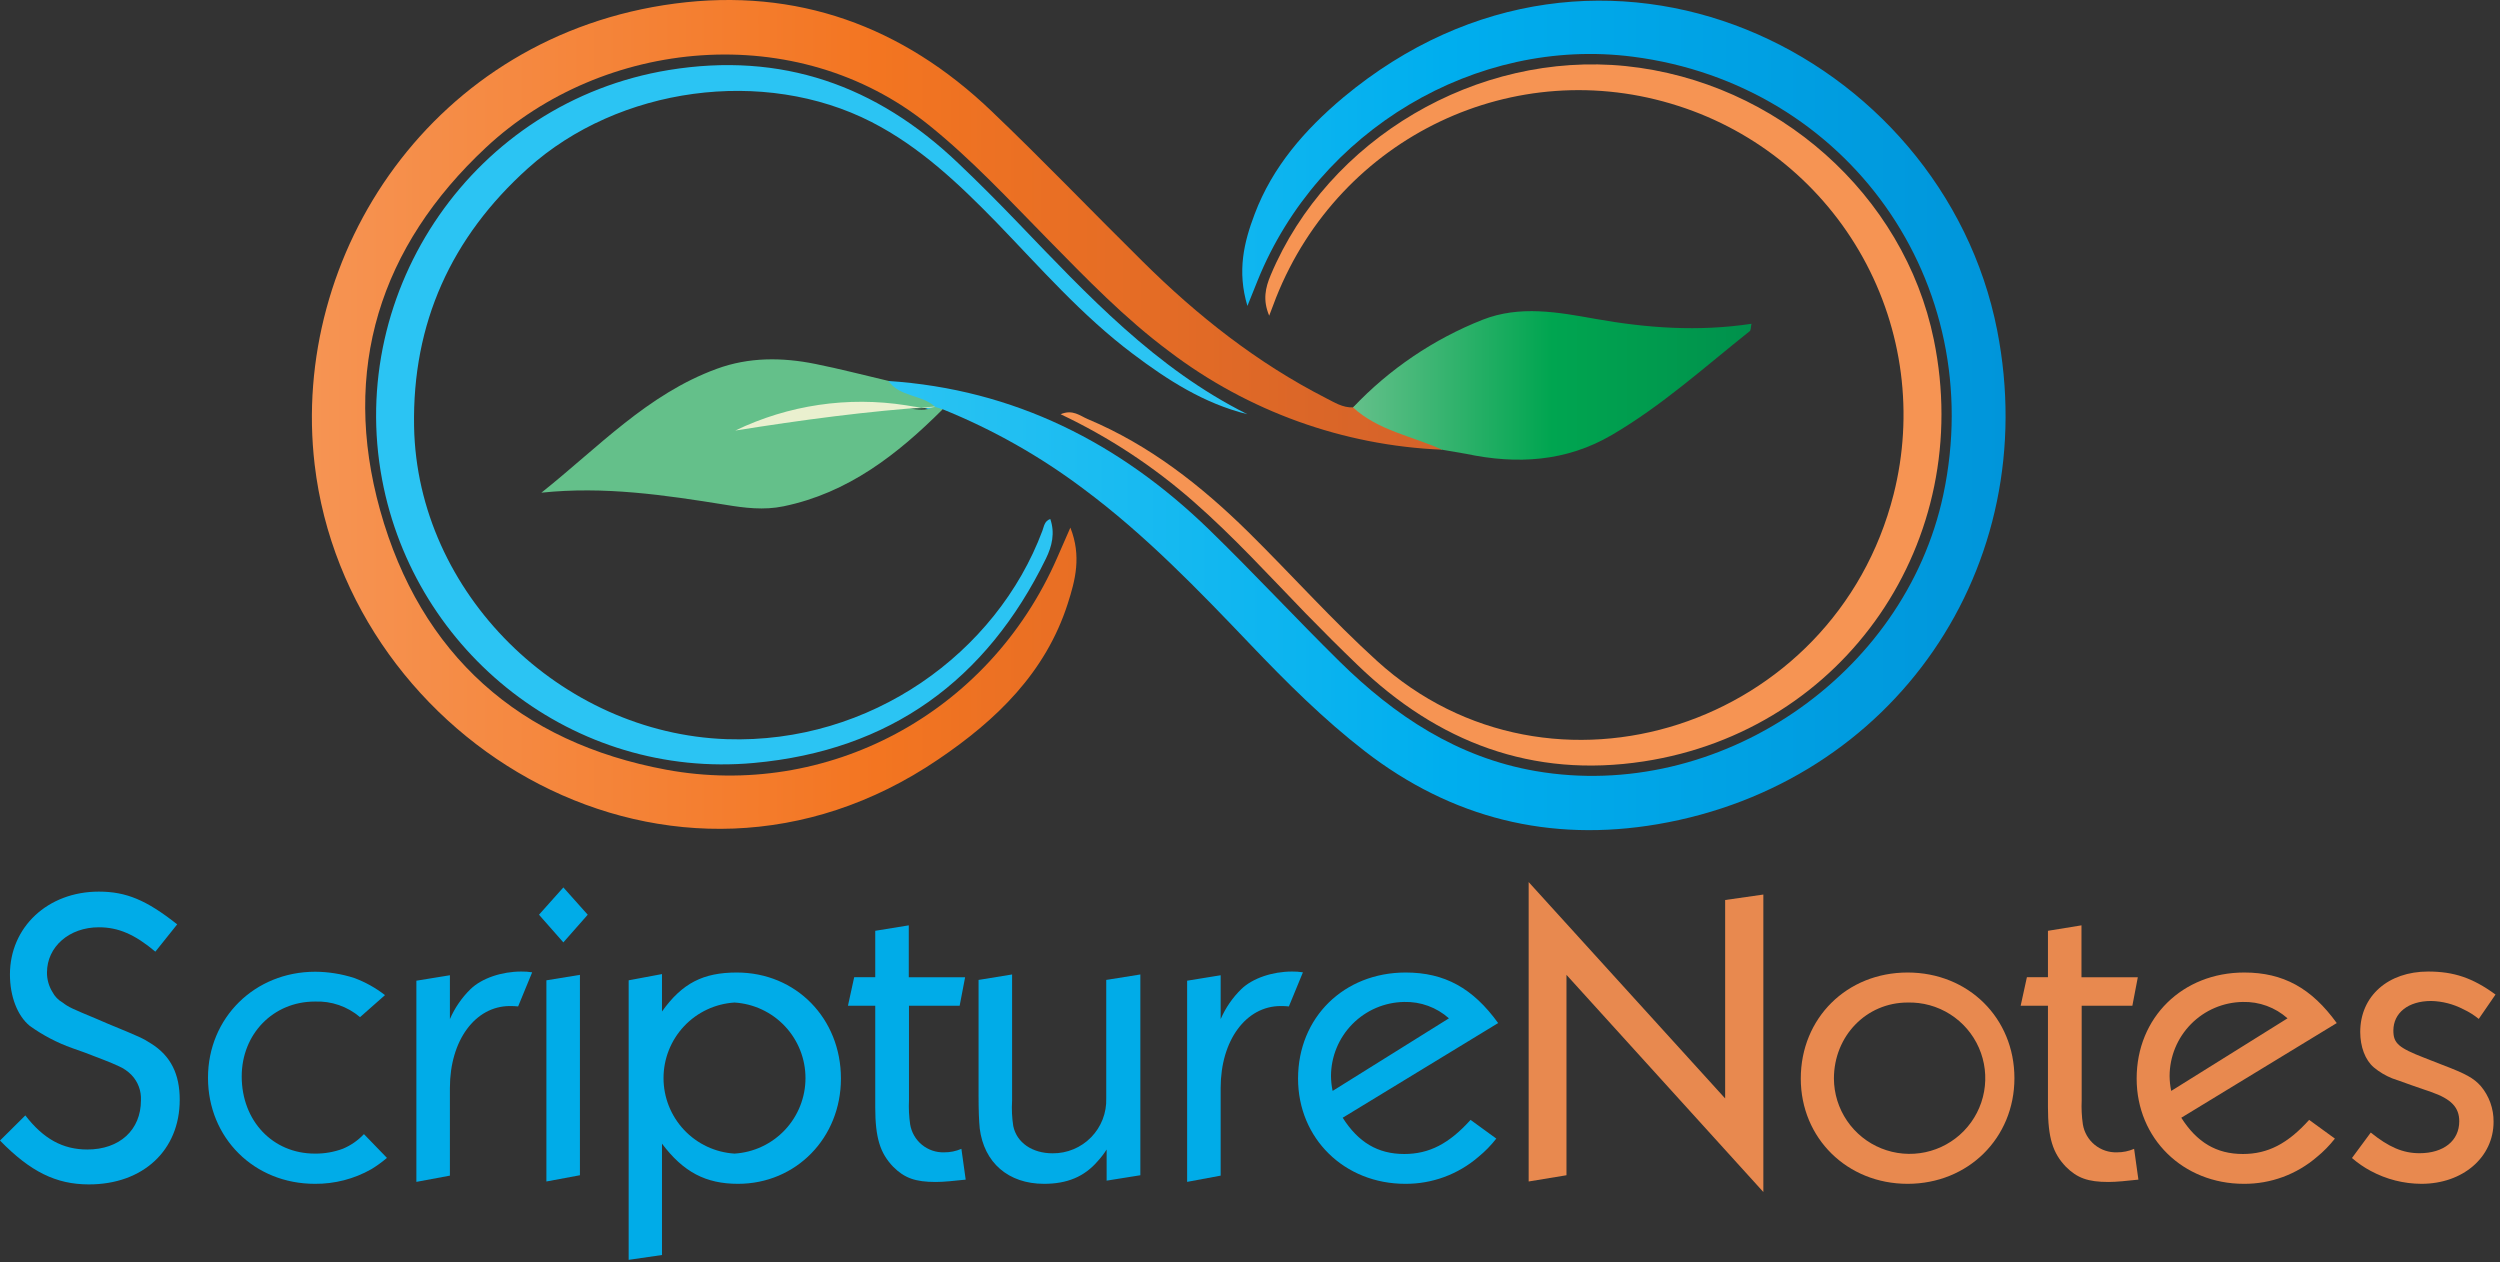
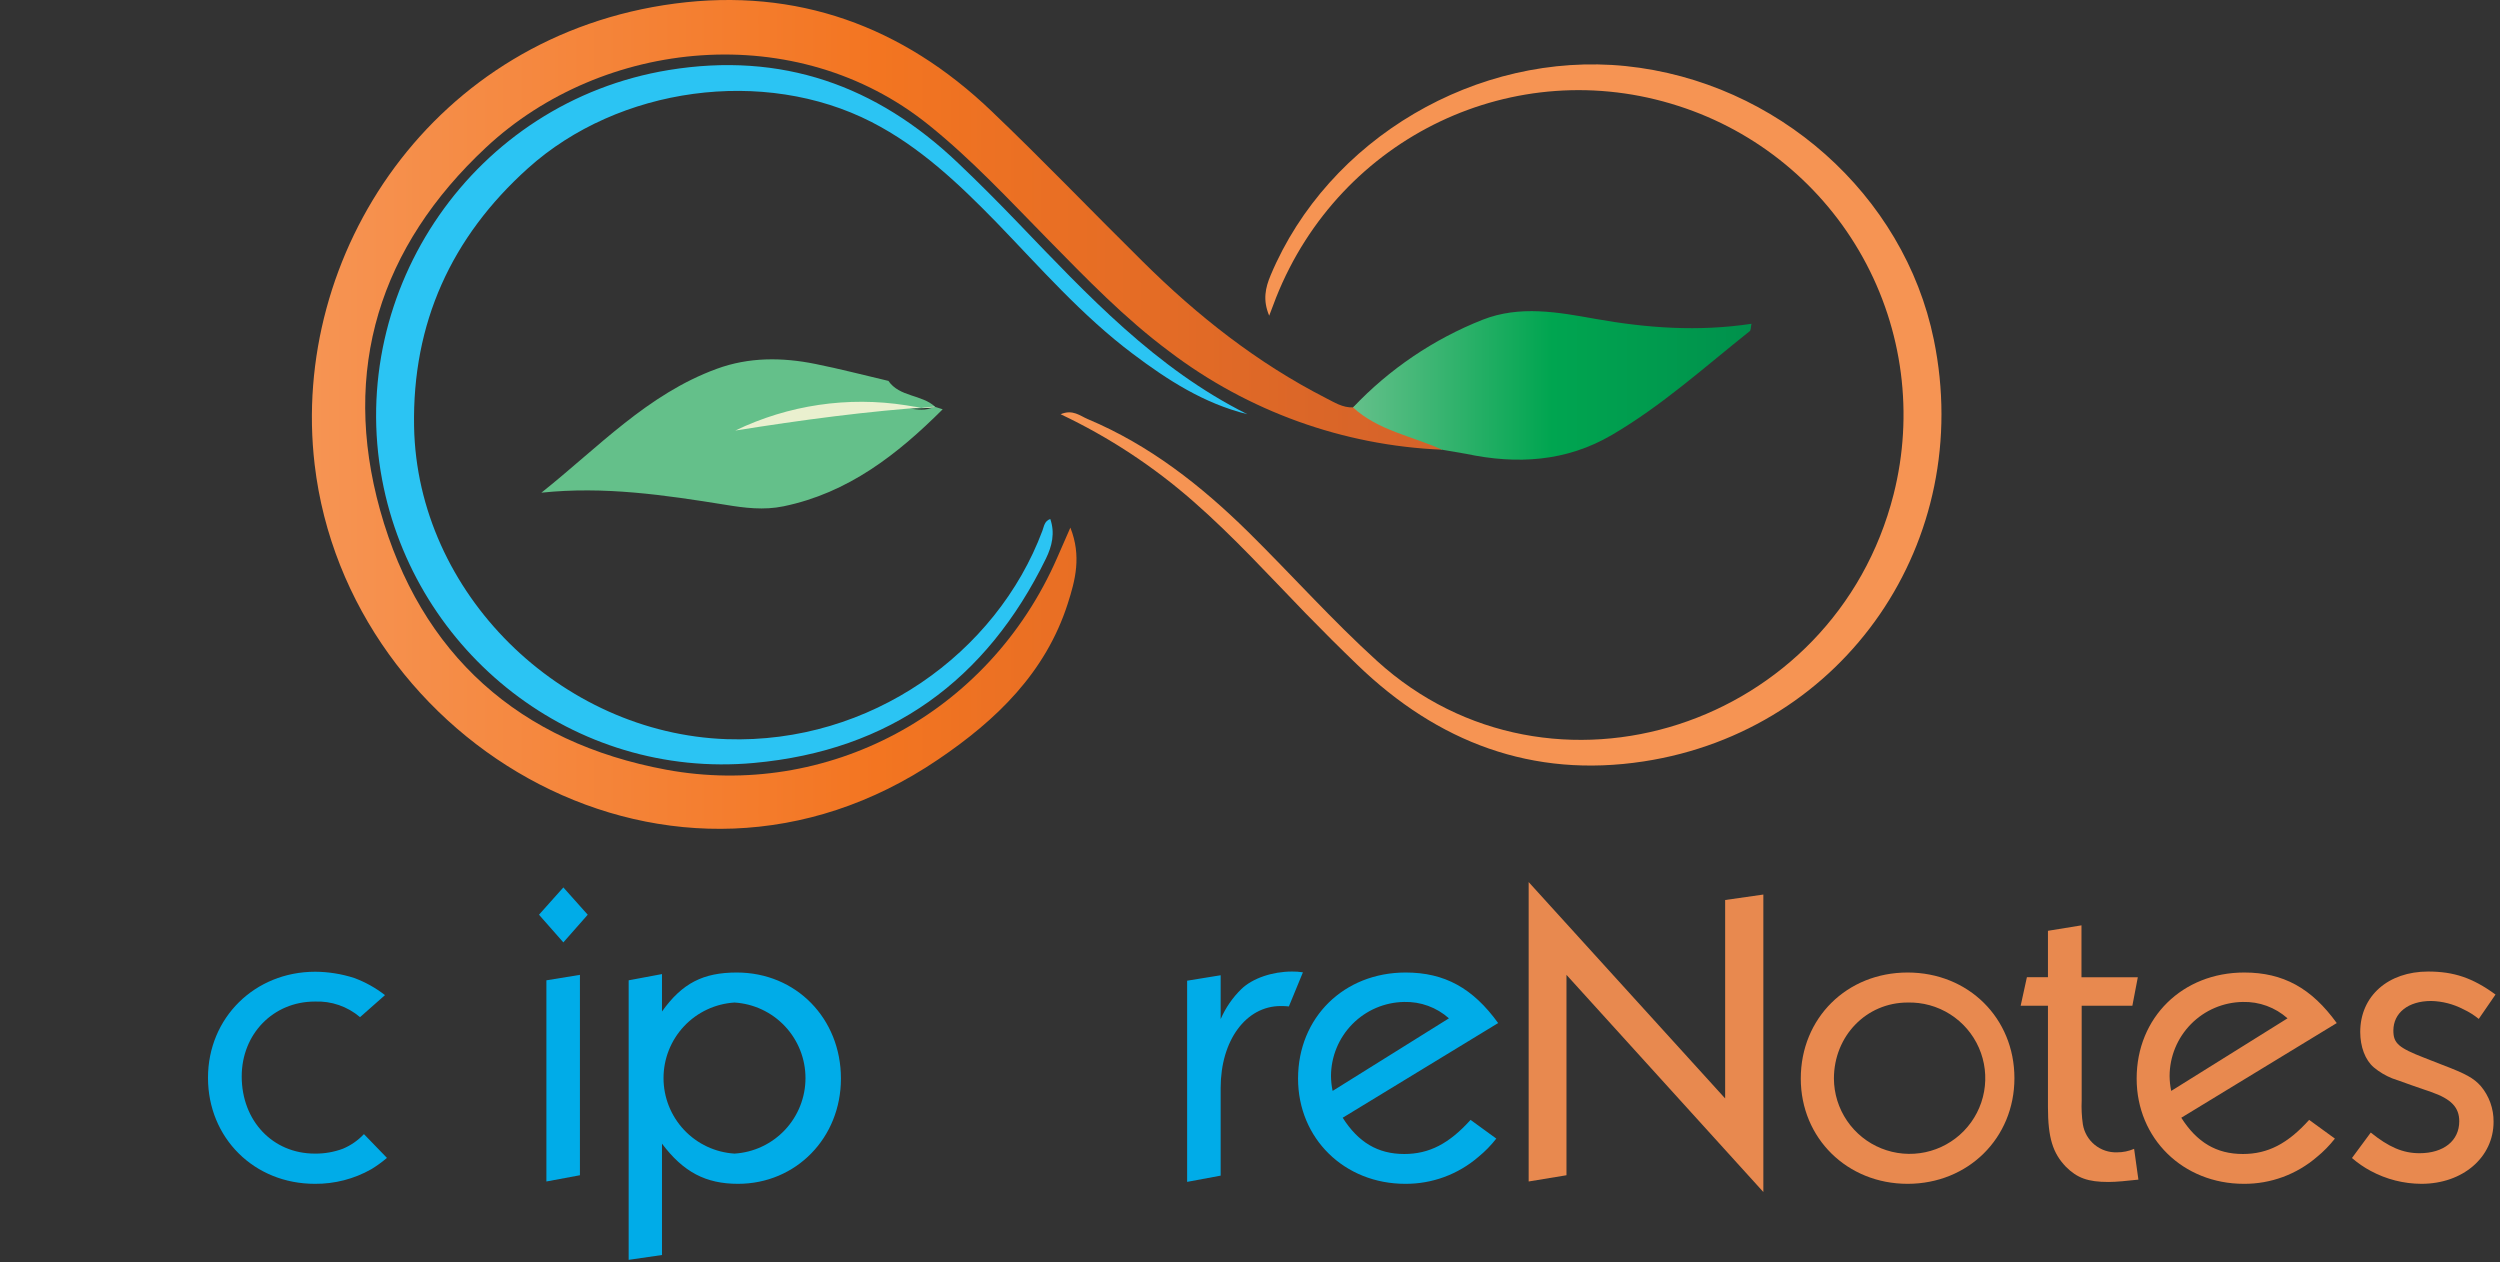
<svg xmlns="http://www.w3.org/2000/svg" width="513" height="259" viewBox="0 0 513 259" fill="none">
  <rect x="0" y="0" width="513" height="259" fill="#333333" stroke="none" />
-   <path d="M182.209 78.169C208.119 79.879 229.769 90.859 248.149 108.709C257.229 117.529 265.839 126.829 274.849 135.709C286.179 146.869 299.029 155.439 315.099 158.219C352.559 164.699 390.849 138.759 398.769 101.499C408.009 58.009 379.169 17.319 335.079 11.639C302.849 7.479 270.549 26.719 258.079 57.529C257.489 58.979 256.919 60.429 255.969 62.779C253.819 55.609 255.269 49.699 257.439 43.969C261.109 34.219 267.759 26.619 275.639 19.999C328.419 -23.951 398.639 10.829 409.819 67.769C419.329 116.289 388.619 160.849 340.129 169.129C318.059 172.899 297.859 167.929 280.039 154.129C271.579 147.579 264.039 140.059 256.669 132.339C245.859 121.009 234.999 109.739 222.359 100.339C213.451 93.631 203.701 88.121 193.359 83.949C192.77 84.116 192.162 84.203 191.549 84.209C191.122 84.155 190.702 84.051 190.299 83.899C188.232 83.291 186.224 82.498 184.299 81.529C183.069 80.999 180.879 80.599 182.209 78.169Z" fill="url(#paint0_linear_616_27)" />
  <path d="M295.909 92.279C275.648 91.435 256.131 84.41 239.979 72.149C230.839 65.359 222.979 57.209 215.059 49.149C207.139 41.089 199.429 32.759 190.559 25.629C163.369 3.749 123.689 7.899 99.749 30.239C77.929 50.599 69.959 75.859 77.999 104.699C86.269 134.349 106.629 152.399 136.789 157.959C169.379 163.959 202.789 146.829 216.929 114.459L219.639 108.269C221.959 114.119 220.639 119.079 219.109 123.849C214.559 138.049 204.429 147.789 192.499 155.849C138.229 192.699 71.339 152.789 64.569 95.349C59.479 52.159 88.879 7.259 138.509 0.729C163.509 -2.561 185.219 5.379 203.379 22.729C213.989 32.849 224.129 43.449 234.549 53.729C245.729 64.809 257.979 74.479 272.059 81.679C273.829 82.579 275.529 83.679 277.639 83.599C277.819 83.424 278.033 83.288 278.268 83.198C278.502 83.109 278.752 83.068 279.003 83.079C279.254 83.089 279.5 83.15 279.726 83.258C279.952 83.367 280.154 83.52 280.319 83.709C283.619 86.499 287.819 87.149 291.619 88.709C293.369 89.489 295.639 89.689 295.909 92.279Z" fill="url(#paint1_linear_616_27)" />
  <path d="M217.639 84.999C220.129 83.929 221.639 85.349 223.209 85.999C235.839 91.309 246.399 99.579 256.089 109.109C264.989 117.879 273.299 127.219 282.569 135.629C318.329 168.109 376.459 149.209 388.569 101.439C392.723 85.033 390.471 67.662 382.271 52.858C374.071 38.054 360.54 26.93 344.429 21.749C310.889 10.899 275.009 27.999 261.859 61.049C261.439 62.099 261.049 63.169 260.439 64.779C259.079 61.529 259.659 59.049 260.749 56.449C272.519 28.449 303.099 10.449 333.619 13.559C364.619 16.759 390.719 39.949 396.819 69.689C405.289 110.949 378.659 149.889 337.299 156.239C314.449 159.749 294.989 152.309 278.539 136.429C274.939 132.962 271.396 129.435 267.909 125.849C260.379 118.079 253.079 110.069 244.909 102.919C236.697 95.705 227.519 89.674 217.639 84.999Z" fill="url(#paint2_linear_616_27)" />
  <path d="M255.959 84.998C247.069 82.798 239.599 77.998 232.429 72.588C221.989 64.748 213.429 54.888 204.429 45.588C196.729 37.698 188.769 30.128 178.839 25.038C156.749 13.718 126.939 17.798 108.359 34.508C92.569 48.698 84.589 66.338 84.969 87.508C85.579 121.698 115.069 150.508 149.129 151.678C178.559 152.678 204.499 134.058 213.899 108.908C214.229 108.028 214.319 106.908 215.519 106.498C216.519 109.388 215.869 112.078 214.629 114.618C202.409 139.618 182.629 154.018 154.699 156.558C117.699 159.938 85.079 133.978 78.399 98.368C71.079 59.368 97.349 20.898 137.249 14.368C160.379 10.598 179.849 17.488 196.589 33.448C200.809 37.448 204.909 41.578 208.949 45.778C223.139 60.538 237.119 75.588 255.959 84.998Z" fill="url(#paint3_linear_616_27)" />
  <path d="M295.909 92.279C289.779 89.479 282.839 88.379 277.639 83.609C285.085 75.738 294.164 69.594 304.239 65.609C311.899 62.609 319.699 64.059 327.399 65.439C337.949 67.319 348.509 68.089 359.399 66.439C359.249 67.129 359.309 67.749 359.039 67.959C349.799 75.299 341.039 83.239 330.779 89.239C321.369 94.759 311.289 95.329 300.849 93.129C299.189 92.859 297.539 92.579 295.909 92.279Z" fill="url(#paint4_linear_616_27)" />
  <path d="M191.719 83.439L193.439 83.989C184.149 93.259 174.029 101.169 160.749 103.899C156.749 104.729 152.749 104.229 148.849 103.579C136.419 101.579 123.969 99.739 111.089 101.099C122.709 91.869 132.849 80.879 147.089 75.679C153.679 73.259 160.509 73.309 167.299 74.679C172.299 75.679 177.299 76.989 182.299 78.159C184.619 81.509 189.139 80.909 191.909 83.489C185.529 84.549 179.129 82.839 172.689 83.829C166.079 84.829 159.549 86.109 153.049 87.579C164.049 84.969 175.049 82.459 186.479 83.819C188.149 83.999 190.009 84.409 191.719 83.439Z" fill="url(#paint5_linear_616_27)" />
  <path d="M191.719 83.439C178.019 84.349 164.439 86.189 150.879 88.349C161.768 83.099 173.997 81.293 185.939 83.168C187.939 83.478 189.829 83.969 191.829 83.499L191.719 83.439Z" fill="#EAF0CF" />
-   <path d="M0 234.04C6.24 240.44 11.52 243.04 18.24 243.04C29.36 243.04 36.88 236.04 36.88 225.68C36.88 220.4 35.04 216.68 31.04 214.16C29.28 213.04 28.96 212.88 22.16 210.08L19.84 209.08C14.84 207 14.08 206.68 12.84 205.72C11.955 205.213 11.233 204.464 10.76 203.56C10.018 202.358 9.63 200.972 9.64 199.56C9.64 194.28 14.2 190.28 20.28 190.28C24.28 190.28 27.64 191.72 31.88 195.28L36.36 189.68C30.04 184.68 25.88 182.96 20.28 182.96C9.8 182.96 2.04 190.24 2.04 199.96C2.04 204.44 3.56 208.44 6.12 210.52C8.798 212.442 11.733 213.977 14.84 215.08L17.32 215.96C19.96 216.96 23 218.12 24.32 218.76C25.326 219.19 26.237 219.816 27 220.6C27.657 221.29 28.166 222.108 28.497 223.002C28.827 223.896 28.971 224.848 28.92 225.8C28.92 231.88 24.52 235.88 17.92 235.88C12.92 235.88 8.92 233.72 5.2 228.88L0 234.04Z" fill="#00ACE8" />
  <path d="M79 204.2C77.087 202.709 74.955 201.522 72.68 200.68C70.094 199.847 67.396 199.415 64.68 199.4C52.28 199.4 42.68 208.84 42.68 221.16C42.68 233.48 52.12 242.92 64.6 242.92C68.663 242.957 72.664 241.922 76.2 239.92C77.325 239.23 78.394 238.454 79.4 237.6L74.68 232.72C73.467 234.012 71.995 235.035 70.36 235.72C68.518 236.405 66.565 236.745 64.6 236.72C55.96 236.72 49.6 230 49.6 220.88C49.6 212.16 56.08 205.52 64.6 205.52C67.986 205.377 71.301 206.52 73.88 208.72L79 204.2Z" fill="#00ACE8" />
-   <path d="M92.32 241.16V223.24C92.32 213.48 97.52 206.44 104.64 206.44C105.201 206.435 105.762 206.462 106.32 206.52L109.2 199.52C108.459 199.402 107.71 199.349 106.96 199.36C102.96 199.36 98.88 200.72 96.56 202.96C94.76 204.718 93.32 206.811 92.32 209.12V200.12L85.44 201.24V242.52L92.32 241.24V241.16Z" fill="#00ACE8" />
  <path d="M119 241.16V200.04L112.12 201.16V242.44L119 241.16ZM115.6 193.38L120.6 187.7L115.6 182.1L110.6 187.7L115.6 193.38Z" fill="#00ACE8" />
  <path d="M135.84 257.48V234.68C140.24 240.52 144.84 242.92 151.44 242.92C163.36 242.92 172.56 233.48 172.56 221.32C172.56 209 163.36 199.56 151.2 199.56C144.32 199.56 140 201.72 135.84 207.56V199.88L129 201.16V258.52L135.88 257.52L135.84 257.48ZM150.72 205.72C154.664 205.966 158.366 207.705 161.073 210.585C163.779 213.465 165.285 217.268 165.285 221.22C165.285 225.172 163.779 228.975 161.073 231.855C158.366 234.735 154.664 236.475 150.72 236.72C146.776 236.475 143.074 234.735 140.367 231.855C137.661 228.975 136.155 225.172 136.155 221.22C136.155 217.268 137.661 213.465 140.367 210.585C143.074 207.705 146.776 205.966 150.72 205.72Z" fill="#00ACE8" />
-   <path d="M179.6 206.38V227.18C179.6 233.5 180.6 236.62 183.28 239.42C185.6 241.74 187.84 242.54 192 242.54C193.76 242.54 195.84 242.3 198.16 242.06L197.28 235.74C196.17 236.224 194.971 236.469 193.76 236.46C192.092 236.515 190.462 235.961 189.173 234.901C187.885 233.841 187.027 232.347 186.76 230.7C186.529 229.084 186.448 227.45 186.52 225.82V206.38H196.92L198.04 200.54H186.48V189.88L179.6 191V200.52H175.28L174 206.38H179.6Z" fill="#00ACE8" />
-   <path d="M227 242.28L234 241.16V199.96L227 201.08V225.38C227.048 226.851 226.799 228.316 226.267 229.688C225.735 231.06 224.931 232.311 223.904 233.364C222.876 234.418 221.647 235.253 220.288 235.819C218.93 236.386 217.471 236.672 216 236.66C211.84 236.66 208.64 234.5 207.92 231.06C207.656 229.34 207.576 227.597 207.68 225.86V199.96L200.8 201.08V224.68C200.8 227.8 200.88 229.96 201.04 231.56C201.92 238.56 206.88 242.92 214.24 242.92C218.96 242.92 222.48 241.48 225.24 238.28C225.924 237.537 226.54 236.734 227.08 235.88V242.28H227Z" fill="#00ACE8" />
  <path d="M250.48 241.16V223.24C250.48 213.48 255.68 206.44 262.8 206.44C263.361 206.435 263.922 206.462 264.48 206.52L267.36 199.52C266.619 199.402 265.87 199.349 265.12 199.36C261.12 199.36 257.04 200.72 254.72 202.96C252.92 204.718 251.48 206.811 250.48 209.12V200.12L243.6 201.24V242.52L250.48 241.24V241.16Z" fill="#00ACE8" />
  <path d="M307.44 209.96C302.24 202.76 296.44 199.56 288.44 199.56C275.8 199.56 266.36 208.76 266.36 221.32C266.36 233.64 275.88 242.92 288.36 242.92C293.863 242.955 299.192 240.994 303.36 237.4C304.723 236.288 305.957 235.027 307.04 233.64L301.76 229.8C297.36 234.68 293.28 236.8 288.16 236.8C282.72 236.8 278.72 234.4 275.52 229.36L307.44 209.92V209.96ZM273.44 223.8C273.237 222.813 273.13 221.808 273.12 220.8C273.132 216.807 274.711 212.978 277.515 210.136C280.32 207.294 284.127 205.666 288.12 205.6C291.503 205.507 294.793 206.709 297.32 208.96L273.48 223.84L273.44 223.8Z" fill="#00ACE8" />
  <path d="M321.44 241.16V200.04L361.84 244.6V183.56L354 184.68V225.4L313.68 181V242.44L321.44 241.16Z" fill="#E8894F" />
  <path d="M369.52 221.32C369.52 233.56 379.04 242.92 391.44 242.92C403.84 242.92 413.36 233.56 413.36 221.24C413.36 208.92 403.92 199.56 391.44 199.56C378.96 199.56 369.52 208.92 369.52 221.32ZM391.44 205.72C394.525 205.639 397.564 206.478 400.169 208.131C402.775 209.784 404.829 212.176 406.07 215.001C407.31 217.827 407.681 220.958 407.134 223.995C406.588 227.032 405.149 229.837 403.001 232.053C400.854 234.269 398.095 235.795 395.076 236.436C392.058 237.077 388.917 236.804 386.054 235.653C383.191 234.501 380.736 232.523 379.003 229.97C377.269 227.417 376.335 224.406 376.32 221.32C376.32 212.6 382.96 205.72 391.44 205.72Z" fill="#E8894F" />
  <path d="M420.24 206.38V227.18C420.24 233.5 421.24 236.62 423.92 239.42C426.24 241.74 428.48 242.54 432.64 242.54C434.4 242.54 436.48 242.3 438.8 242.06L437.92 235.74C436.81 236.224 435.611 236.469 434.4 236.46C432.732 236.515 431.102 235.961 429.813 234.901C428.525 233.841 427.667 232.347 427.4 230.7C427.169 229.084 427.088 227.45 427.16 225.82V206.38H437.56L438.68 200.54H427.12V189.88L420.24 191V200.52H415.92L414.64 206.38H420.24Z" fill="#E8894F" />
  <path d="M479.52 209.96C474.32 202.76 468.52 199.56 460.52 199.56C447.88 199.56 438.44 208.76 438.44 221.32C438.44 233.64 447.96 242.92 460.44 242.92C465.943 242.955 471.272 240.994 475.44 237.4C476.803 236.288 478.037 235.027 479.12 233.64L473.84 229.8C469.44 234.68 465.36 236.8 460.24 236.8C454.8 236.8 450.8 234.4 447.6 229.36L479.52 209.92V209.96ZM445.52 223.8C445.317 222.813 445.21 221.808 445.2 220.8C445.213 216.807 446.791 212.978 449.595 210.136C452.4 207.294 456.208 205.666 460.2 205.6C463.583 205.507 466.873 206.709 469.4 208.96L445.56 223.84L445.52 223.8Z" fill="#E8894F" />
  <path d="M482.64 237.64C483.817 238.661 485.105 239.547 486.48 240.28C489.677 242.002 493.249 242.909 496.88 242.92C505.36 242.92 511.68 237.48 511.68 230.2C511.714 227.509 510.777 224.896 509.04 222.84C507.6 221.24 506.04 220.36 501.2 218.52L497.52 217.08C492.16 215 491.12 214.08 491.12 211.48C491.12 207.88 494.12 205.4 498.88 205.4C501.166 205.454 503.409 206.029 505.44 207.08C506.585 207.613 507.659 208.285 508.64 209.08L512.08 204.08C507.36 200.64 503.52 199.36 498.24 199.36C490.08 199.36 484.32 204.36 484.32 211.76C484.32 214.76 485.32 217.52 487.12 219.04C488.25 219.977 489.518 220.732 490.88 221.28C491.68 221.52 492.88 222 494.72 222.64L498.88 224.08C503.04 225.52 504.64 227.28 504.64 230.08C504.64 234.08 501.44 236.64 496.48 236.64C493.04 236.64 490.16 235.36 486.48 232.4L482.64 237.6V237.64Z" fill="#E8894F" />
  <defs>
    <linearGradient id="paint0_linear_616_27" x1="181.799" y1="85.279" x2="411.579" y2="85.279" gradientUnits="userSpaceOnUse">
      <stop stop-color="#2BC4F3" />
      <stop offset="0.5" stop-color="#00AEEE" />
      <stop offset="1" stop-color="#0095DA" />
    </linearGradient>
    <linearGradient id="paint1_linear_616_27" x1="63.999" y1="85.059" x2="295.909" y2="85.059" gradientUnits="userSpaceOnUse">
      <stop stop-color="#F69453" />
      <stop offset="0.5" stop-color="#F37521" />
      <stop offset="1" stop-color="#D4622A" />
    </linearGradient>
    <linearGradient id="paint2_linear_616_27" x1="47395.4" y1="12264.8" x2="80064.3" y2="12264.8" gradientUnits="userSpaceOnUse">
      <stop stop-color="#F69453" />
      <stop offset="0.5" stop-color="#F37521" />
      <stop offset="1" stop-color="#D4622A" />
    </linearGradient>
    <linearGradient id="paint3_linear_616_27" x1="21626" y1="12226.2" x2="53590.7" y2="12226.2" gradientUnits="userSpaceOnUse">
      <stop stop-color="#2BC4F3" />
      <stop offset="0.5" stop-color="#00AEEE" />
      <stop offset="1" stop-color="#0095DA" />
    </linearGradient>
    <linearGradient id="paint4_linear_616_27" x1="277.639" y1="79.149" x2="359.359" y2="79.149" gradientUnits="userSpaceOnUse">
      <stop stop-color="#64C08A" />
      <stop offset="0.5" stop-color="#00A550" />
      <stop offset="1" stop-color="#00914C" />
    </linearGradient>
    <linearGradient id="paint5_linear_616_27" x1="12830" y1="2798.25" x2="19611.6" y2="2798.25" gradientUnits="userSpaceOnUse">
      <stop stop-color="#64C08A" />
      <stop offset="0.5" stop-color="#00A550" />
      <stop offset="1" stop-color="#00914C" />
    </linearGradient>
  </defs>
</svg>